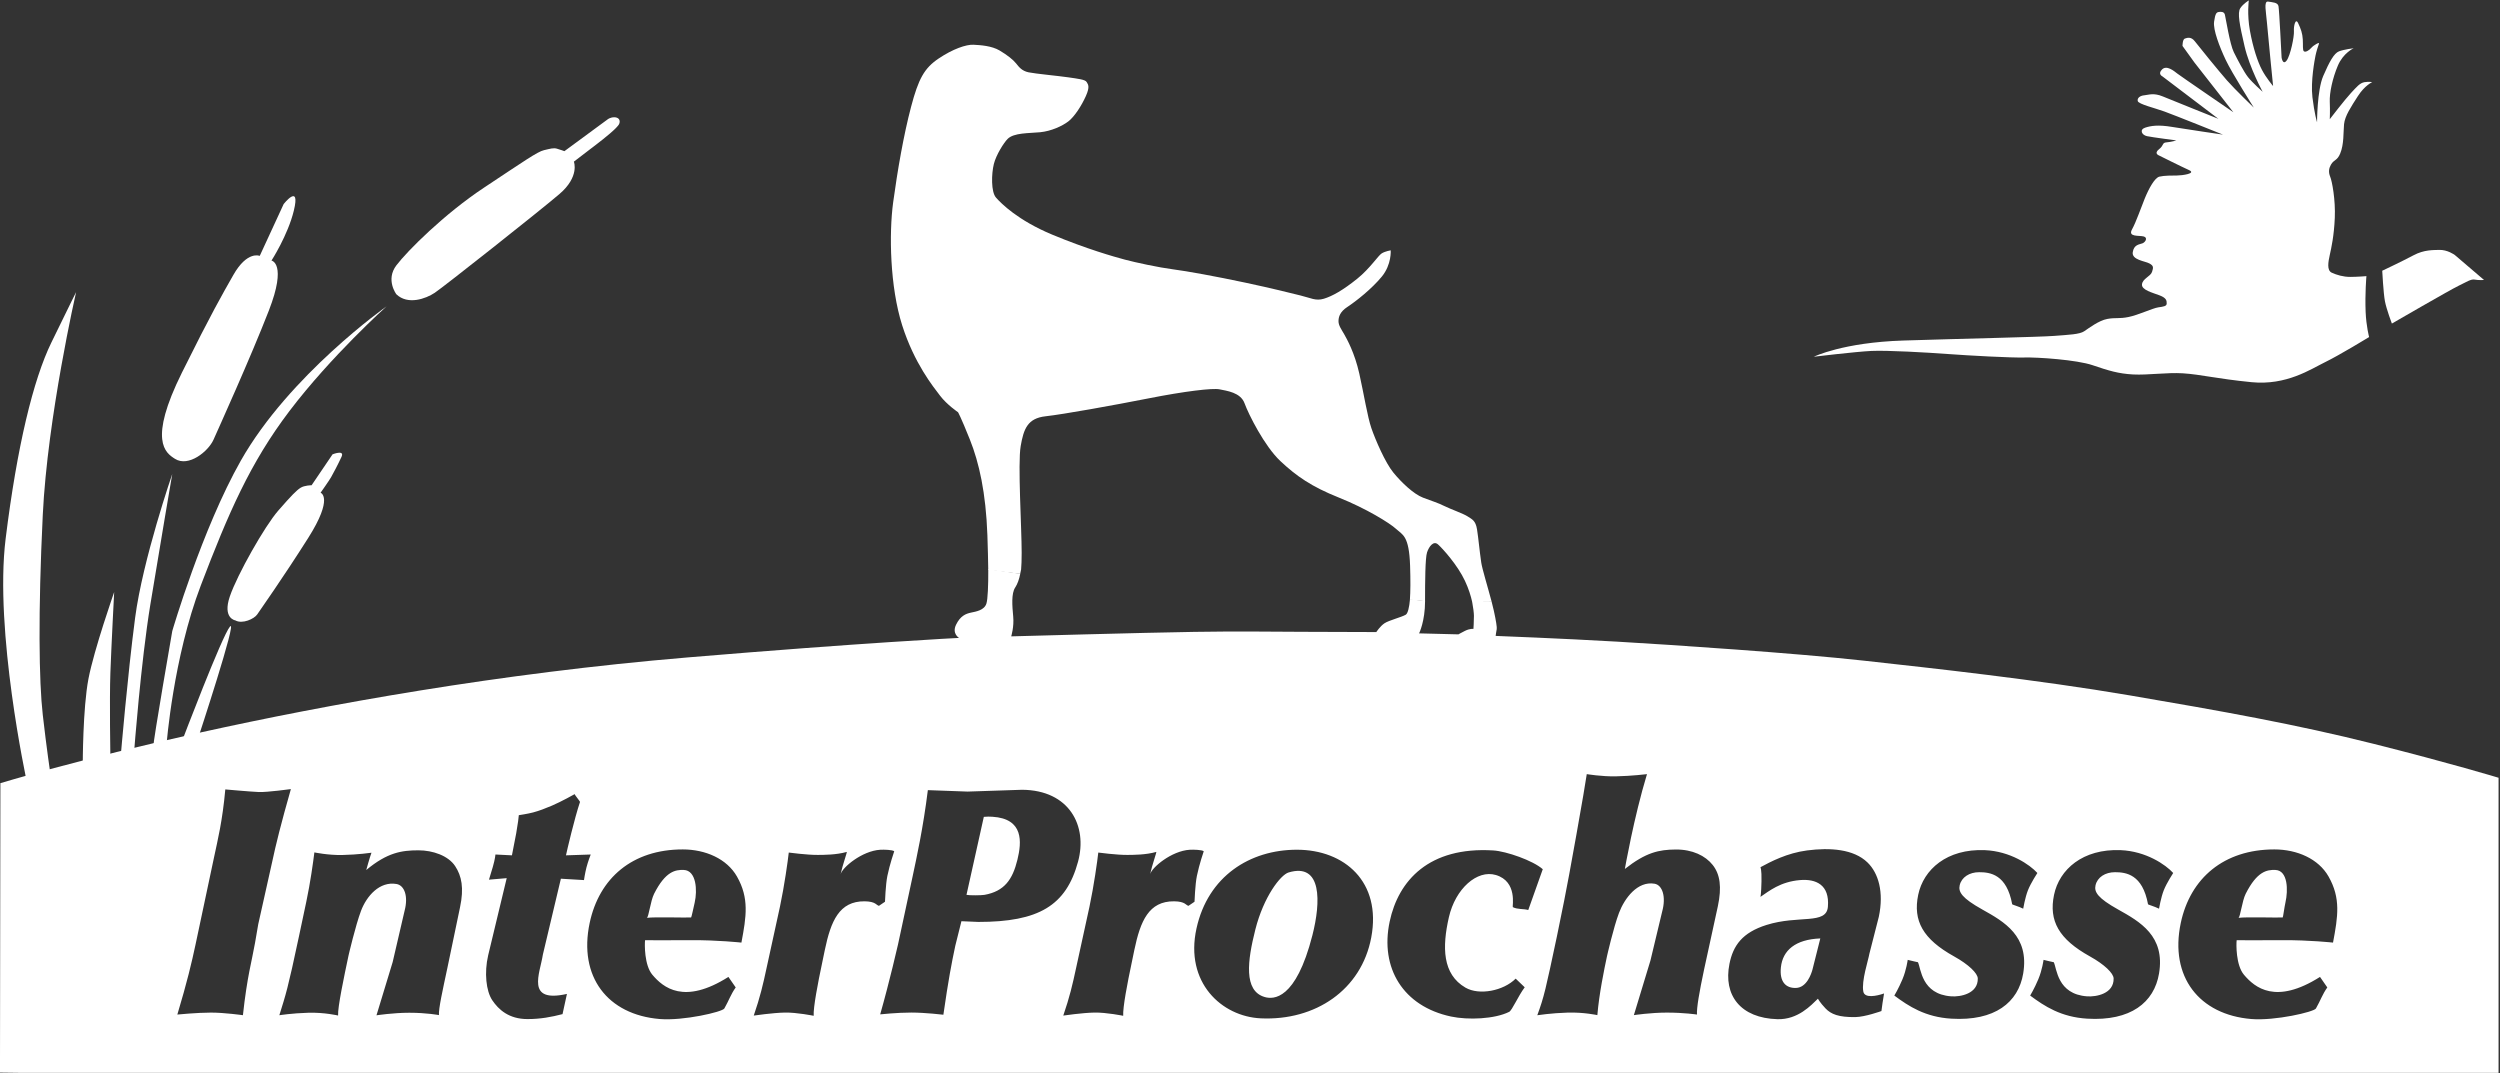
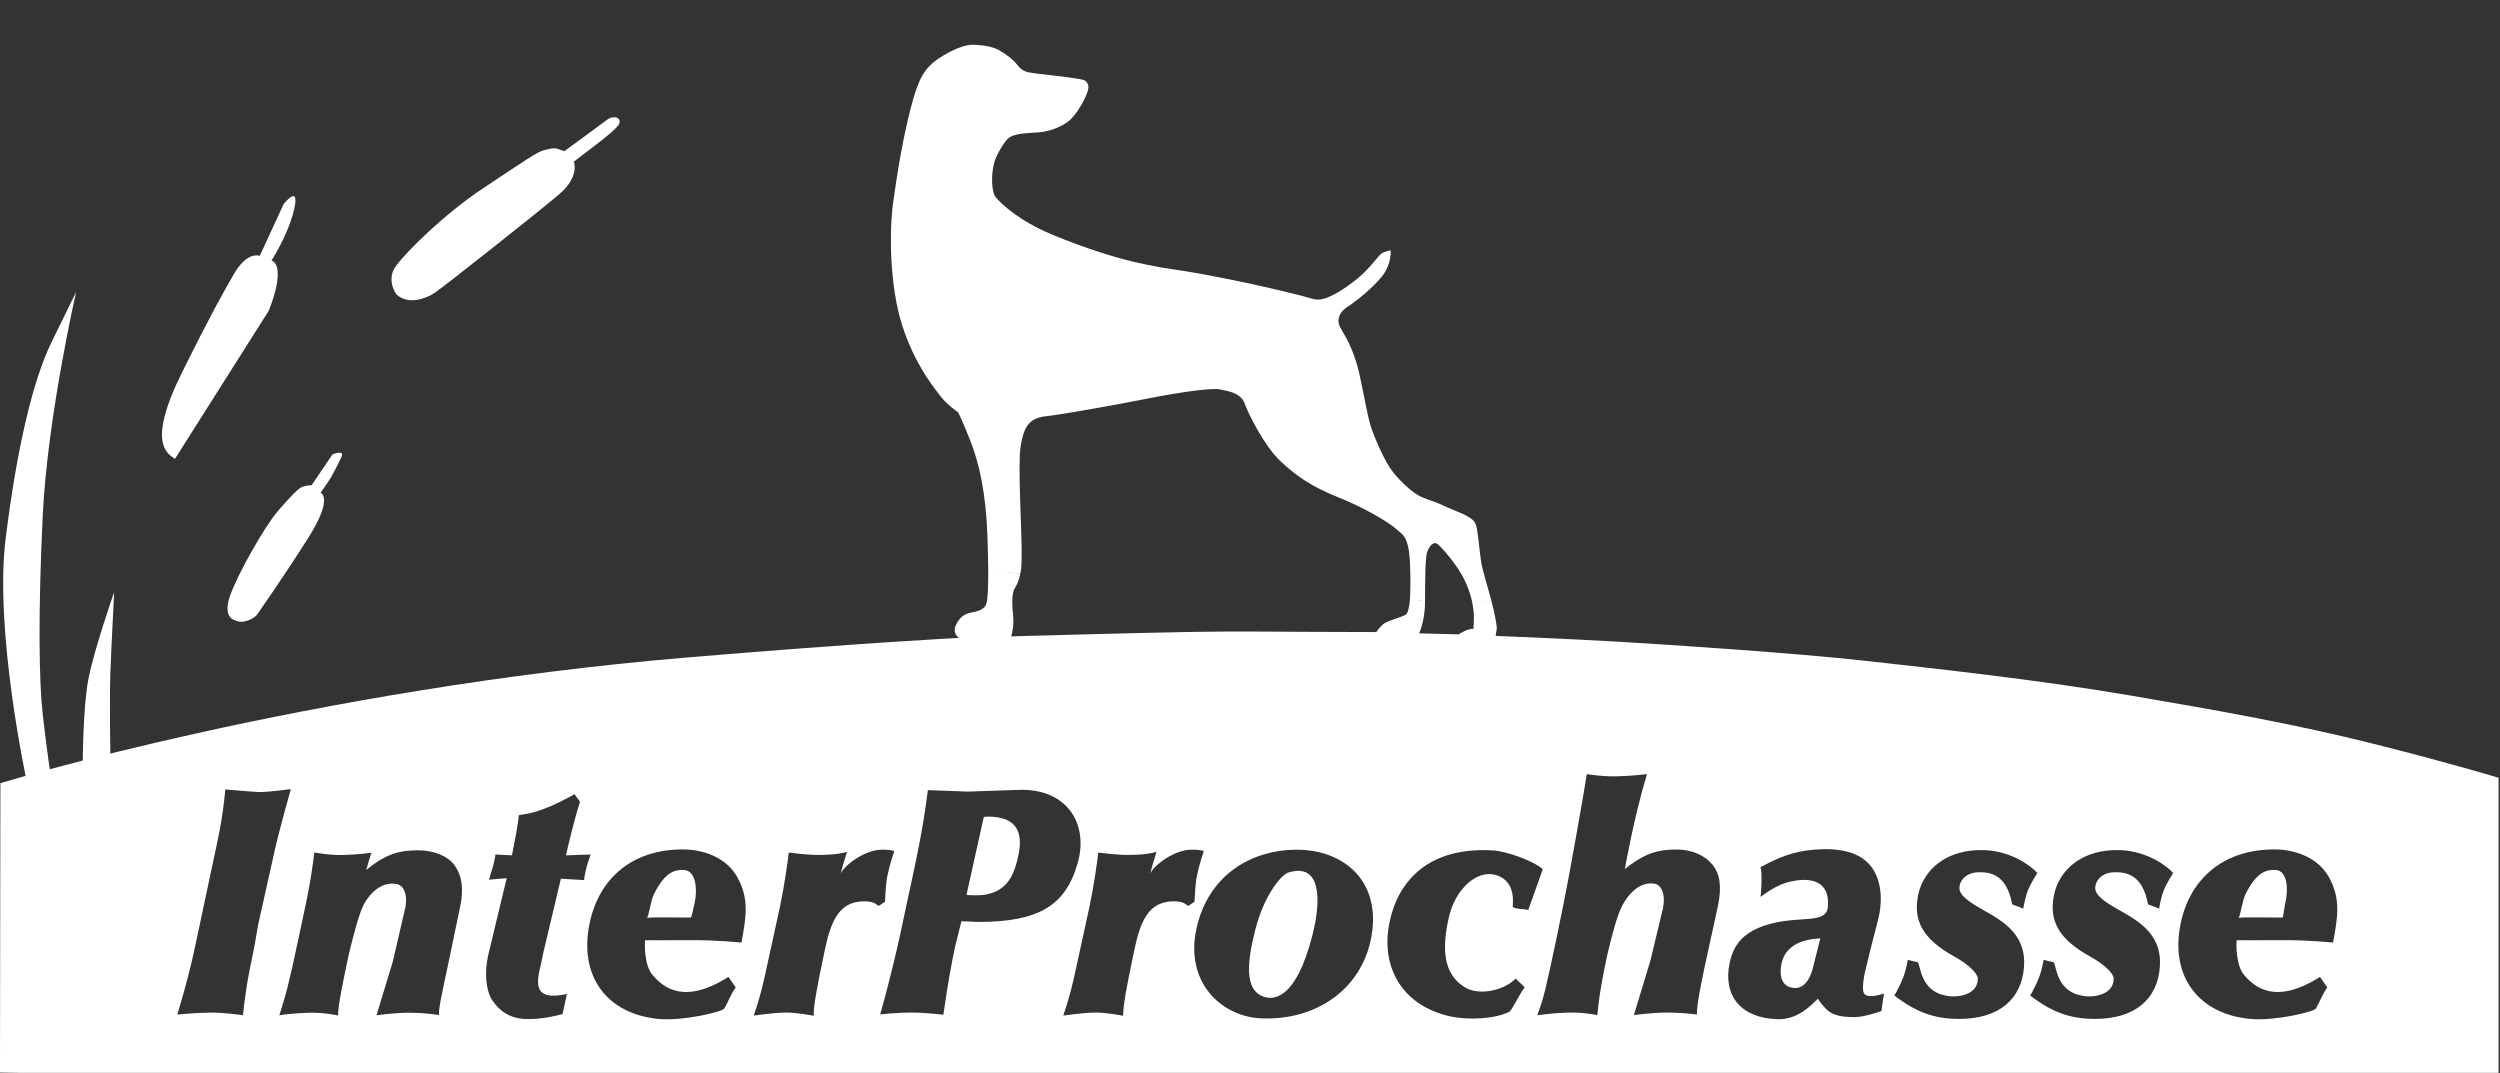
<svg xmlns="http://www.w3.org/2000/svg" clip-rule="evenodd" fill-rule="evenodd" stroke-linejoin="round" stroke-miterlimit="2" viewBox="0 0 1151 494">
  <rect x="0" y="0" width="1151" height="494" fill="#333333" stroke="none" />
  <g fill="#fff" fill-rule="nonzero">
    <path d="m12.238 359.377s-14.903-68.826-9.644-111.35c5.26-42.523 12.713-73.21 21.043-90.307 8.329-17.097 11.397-23.234 11.397-23.234s-13.151 57.428-15.343 102.582c-2.192 45.153-1.754 76.717 0 92.061 1.753 15.343 3.507 27.179 3.507 27.179z" />
    <path d="m52.57 272.577s-9.206 26.303-11.837 39.892c-2.63 13.59-2.63 39.456-2.63 39.456l12.713-3.069s-.438-26.742 0-39.016c.439-12.275 1.754-37.263 1.754-37.263z" />
-     <path d="m79.311 218.217s-13.59 39.455-17.097 66.196-6.576 63.128-6.576 63.128l6.138-1.754s3.069-40.769 7.452-67.511c4.384-26.742 10.083-60.059 10.083-60.059z" />
-     <path d="m177.948 141.061s-44.715 31.564-67.073 71.019c-17.87 31.535-31.564 78.471-31.564 78.471s-8.768 50.415-8.768 53.483 6.138-1.315 6.138-1.315 3.068-39.892 15.782-73.21 22.687-56.389 40.77-80.226c19.289-25.426 44.715-48.222 44.715-48.222z" />
-     <path d="m83.796 341.232s18.405-48.466 22.086-52.761c3.681-4.294-14.724 51.534-14.724 51.534z" />
-     <path d="m80.558 211.245c-4.362-2.754-12.397-8.264 3.214-39.715 13.766-27.736 18.556-35.926 23.641-44.896 6.433-11.348 12.172-8.823 12.172-8.823l11.019-23.875s7.806-9.871 4.688 3.002c-2.756 11.375-10.303 23.03-10.303 23.03s7.272 1.212-1.212 23.03c-8.485 21.818-23.031 53.939-25.455 59.393-2.425 5.455-11.513 12.802-17.764 8.854z" />
+     <path d="m80.558 211.245c-4.362-2.754-12.397-8.264 3.214-39.715 13.766-27.736 18.556-35.926 23.641-44.896 6.433-11.348 12.172-8.823 12.172-8.823l11.019-23.875s7.806-9.871 4.688 3.002c-2.756 11.375-10.303 23.03-10.303 23.03s7.272 1.212-1.212 23.03z" />
    <path d="m108.336 285.625s-5.969-.919-2.525-11.02c3.444-10.1 16.069-32.368 22.268-39.485s8.494-9.412 10.33-10.56c1.837-1.148 5.051-1.148 5.051-1.148l9.642-14.234s5.711-2.295 4.132 1.148c-1.579 3.444-3.902 7.806-4.821 9.413-.918 1.606-4.82 7.116-4.82 7.116s6.198 2.066-5.74 20.891-22.038 33.057-23.416 35.124c-1.377 2.066-6.887 4.592-10.101 2.755z" />
    <path d="m182.487 135.487s-5.051-6.658 0-13.315c5.05-6.658 22.039-23.645 40.404-35.812s24.563-16.53 27.548-17.218c2.984-.689 4.362-1.148 5.968-.689s3.444 1.148 3.444 1.148l19.972-14.692s1.148-.919 2.985-.919 2.985 1.148 2.296 2.985c-.689 1.836-7.117 6.887-10.101 9.182-2.985 2.296-10.79 8.265-10.79 8.265s2.755 6.887-6.658 14.922c-9.412 8.035-53.259 42.699-57.392 45.454-4.132 2.755-12.397 5.74-17.676.689z" />
-     <path d="m835.094 164.237s13.314-6.568 41.187-7.456 62.494-1.598 69.417-2.13c6.923-.533 11.724-.712 13.854-2.132 2.129-1.42 6.746-4.97 10.652-5.68 3.906-.711 5.32 0 9.758-.888 4.437-.887 11.184-4.083 13.67-4.438 2.485-.355 3.913-.533 3.913-1.775 0-1.243-.007-2.486-3.203-3.728-3.197-1.243-8.523-2.486-8.167-5.149.355-2.663 3.906-3.551 4.616-5.681s.709-2.84-1.243-3.905c-1.953-1.066-8.167-1.598-7.634-5.149s3.018-3.551 4.438-4.083c1.42-.533 2.662-2.663.533-3.196-2.13-.532-7.278.355-5.326-3.195 1.952-3.551 3.906-9.41 5.859-14.203s4.616-9.586 6.746-10.119c2.13-.532 6.036-.532 8.166-.532s9.05-.888 5.5-2.486c-3.55-1.597-13.844-6.746-13.844-6.746s-2.485-.887 0-2.84 1.259-3.018 3.559-3.196c2.299-.178 4.435-.888 4.435-.888s-11.011-1.42-13.497-1.952c-2.486-.533-3.55-3.018-.888-3.906 2.663-.888 6.036-1.42 12.425-.355 6.39 1.065 23.44 3.551 23.44 3.551s-22.55-9.054-26.989-10.652c-4.438-1.598-11.893-3.373-12.249-4.794-.355-1.42 1.065-2.485 3.018-2.663 1.953-.177 4.261-1.242 8.521.533 4.259 1.775 25.569 10.297 25.569 10.297l-25.746-19.529s-2.317-1.065-.178-3.195c2.139-2.131 5.504.71 7.104 1.952 1.6 1.243 25.74 17.754 25.74 17.754l-17.93-22.902-5.5-7.634s0-3.018 1.06-3.373c1.07-.355 2.84-1.065 4.62 1.243 1.77 2.308 11 13.67 14.73 17.93 3.73 4.261 12.43 12.605 12.43 12.605s-10.12-15.978-12.961-22.014c-2.839-6.036-5.859-13.847-5.329-17.575.54-3.728 1.07-4.261 2.13-4.438 1.07-.178 2.49-.178 2.84 1.242.359 1.421 2.31 13.671 4.089 17.221 1.77 3.55 4.611 9.054 6.571 11.54 1.949 2.485 6.74 6.746 6.74 6.746s-6.03-11.007-8.34-20.949-3.38-15.446-1.961-17.576c1.431-2.131 3.911-3.551 3.911-3.551s-.89 6.214.53 14.025c1.42 7.812 3.549 14.203 5.51 17.931 1.95 3.728 5.14 7.456 5.14 7.456s-2.48-24.677-2.841-29.292c-.349-4.616-1.589-9.943.541-9.587 2.13.355 4.44.355 4.79 2.13s1.42 23.612 1.42 23.612.53 3.728 2.31 1.42c1.77-2.308 3.55-11.185 3.37-13.492-.18-2.308.71-6.391 1.95-3.728 1.25 2.663 1.96 4.616 2.13 7.456.18 2.84-.17 4.971.54 5.504.71.532 2.3-.355 3.37-1.598s3.91-2.841 3.55-1.953c-.35.887-1.24 3.728-1.6 5.503-.35 1.776-2.3 11.717-1.42 19.174.89 7.456 2.13 11.539 2.13 11.539s0-14.735 2.84-21.304c2.84-6.568 4.97-10.474 7.28-11.361 2.31-.888 6.75-1.421 6.75-1.421s-4.79 2.13-7.28 7.989-3.91 12.604-3.73 16.688c.18 4.083 0 7.989 0 7.989s7.1-9.232 9.77-12.072c2.66-2.84 4.08-4.615 6.21-4.971 2.13-.355 3.55 0 3.55 0s-3.37 1.421-6.57 6.391c-3.19 4.971-6.03 9.231-6.39 12.96-.35 3.728.01 9.231-1.77 13.492-1.43 3.446-2.84 2.663-4.27 5.149-.92 1.608-1.24 3.373-.35 5.503.89 2.131 2.49 10.652 2.13 18.995-.36 8.345-1.6 13.849-2.31 17.044s-1.42 7.1.89 8.166c2.31 1.065 5.32 1.953 8.52 1.953s7.46-.355 7.46-.355-.71 8.165-.36 16.509c.28 6.601 1.6 11.54 1.6 11.54s-13.67 8.345-20.24 11.54-17.75 10.83-33.9 9.232c-16.16-1.598-23.26-3.551-31.61-4.084-7.252-.463-16.15.888-22.897.533-6.748-.355-11.365-1.776-18.643-4.261-7.278-2.486-25.38-3.728-31.416-3.55-6.036.177-25.571-.888-35.158-1.598-9.587-.711-28.051-1.775-35.329-1.421-7.279.355-26.453 2.664-26.453 2.664z" />
-     <path d="m1096.78 124.647s.53 10.296 1.24 14.025c.71 3.728 3.2 10.297 3.2 10.297s26.98-15.623 30.71-17.398c3.73-1.776 5.68-3.196 7.46-2.841 1.77.355 4.26.177 4.26.177l-13.5-11.539s-3.37-2.485-7.27-2.308c-2.49.113-6.75-.178-11.72 2.485s-14.38 7.102-14.38 7.102z" />
    <path d="m470.118 262.189c.169-1.911.258-4.371.258-7.633 0-11.709-1.837-41.093-.46-49.128 1.378-8.035 3.214-12.856 11.479-13.774 8.264-.918 31.22-5.051 47.521-8.265 16.299-3.213 29.385-4.82 32.599-4.132 3.213.689 9.642 1.377 11.478 6.428s9.184 19.742 16.529 26.63c7.346 6.887 14.233 11.708 26.86 16.758 12.625 5.051 23.416 11.708 26.4 14.463s5.969 2.985 6.428 16.989c.215 6.592.183 11.921-.086 15.581l6.969.688c.005-9.028.085-19.962.921-22.468.918-2.754 2.985-5.508 5.051-3.672 2.067 1.836 8.953 9.41 12.397 16.758 1.72 3.672 2.748 7.032 3.349 9.788l8.965-.097c-1.754-6.674-4.379-15.157-4.808-18.101-.852-5.848-1.286-11.167-1.946-15.289-.66-4.123-2.308-4.618-4.287-5.937-1.978-1.319-7.851-3.349-10.82-4.833-2.967-1.484-5.485-2.182-9.772-3.832-4.289-1.649-9.81-6.879-13.603-11.496-3.793-4.618-8.342-15.226-10.156-20.503-1.815-5.278-3.415-15.537-5.557-25.101-2.145-9.564-5.666-15.863-6.984-18.172-1.321-2.309-2.596-3.991-2.596-5.97s.703-4.334 4.023-6.515c4.131-2.715 11.285-8.381 15.903-13.988 4.617-5.606 4.107-12.114 4.107-12.114s-2.459.395-4.107 1.384c-1.649.99-5.397 6.941-11.305 11.689-6.705 5.389-11.535 8.042-15.328 9.197-3.793 1.154-6.033-.338-10.817-1.492-4.781-1.155-12.367-3.134-25.56-5.937-13.191-2.803-26.714-5.277-33.145-6.102-6.431-.824-17.15-3.133-22.097-4.452-4.949-1.319-17.671-4.929-33.502-11.525s-23.558-14.414-25.867-17.052c-2.309-2.639-2.107-10.922-.986-15.451 1.05-4.238 4.618-9.833 6.351-11.566 2.874-2.874 9.833-2.571 14.946-3.066 5.112-.495 10.2-2.848 13.003-4.992 2.804-2.143 6.094-7.225 8.073-11.678 1.979-4.452.997-5.307.338-6.461-.66-1.155-3.958-1.485-8.411-2.144-4.452-.66-15.171-1.649-18.304-2.309-3.134-.66-4.452-2.474-5.772-4.122-1.319-1.649-3.958-3.793-7.586-5.937s-8.739-2.474-12.038-2.639c-3.298-.165-9.46 1.915-16.056 6.368-6.596 4.452-9.253 9.348-12.637 22.161-3.459 13.094-6.27 29.433-8.249 43.945-1.979 14.511-1.481 39 4.126 56.645 5.606 17.644 14.345 28.361 17.478 32.484 3.134 4.123 8.245 7.585 8.245 7.585s1.155 1.814 5.442 12.533c4.288 10.719 7.383 24.527 8.08 44.03.209 5.849.342 11.988.398 16.04l14.699 1.803c.176-.617.284-1.264.426-2.002z" />
    <path d="m1047.56 400.525c-3.839-.131-8.409.595-13.649 10.978-1.68 3.331-2.481 10.953-3.36 11.075 3.56-.494 18.4.004 20.41-.183.16-.014.78-4.801 1.25-6.863 1.29-5.637 1.18-14.809-4.651-15.007zm26.561 33.447s-11.07-1.203-23.1-1.109-21.26 0-21.26 0c-.23 1.816-.38 11.503 3.36 15.921 5 5.902 14.579 13.928 35.01.989l3.36 4.846c-2.27 3.178-3.16 6.057-5.24 9.69-.91 1.589-18.87 5.754-29.77 4.846-23.98-1.999-37.677-19.459-32.46-44.201 4.37-20.685 19.89-33.884 43.08-33.884 10.49 0 20.34 4.326 24.97 12.485 5.68 9.988 4.32 18.387 2.05 30.417zm-77.926-24.072c-1.312 3.341-2.175 8.459-2.175 8.459-2.175-1.087-5.031-1.816-5.075-2.054-2.538-13.776-10.111-14.743-15.225-14.743-4.432 0-8.097 2.296-8.943 6.042-.698 3.095 1.087 5.921 10.392 11.117 10.096 5.639 21.752 12.206 18.851 29.486-2.236 13.324-13.057 21.999-33.11 20.784-11.963-.725-19.576-5.679-26.223-10.634 0 0 1.922-3.147 3.746-7.492 1.825-4.345 2.417-8.941 2.417-8.941 1.329.362 4.713 1.087 4.713 1.087 1.406 2.81 1.572 14.742 15.347 15.708 4.226.297 12.326-1.208 12.205-8.216-.042-2.416-4.261-6.482-10.876-10.151-14.38-7.975-19.05-16.424-16.555-28.397 2.417-11.601 13.177-21.273 30.694-20.543 11.6.483 20.663 6.646 24.163 10.513 0 0-3.033 4.634-4.346 7.975zm-83.568 8.821c10.096 5.639 21.752 12.206 18.851 29.486-2.236 13.324-13.057 21.999-33.11 20.784-11.963-.725-19.576-5.679-26.223-10.634 0 0 1.922-3.147 3.746-7.492 1.825-4.345 2.417-8.941 2.417-8.941 1.329.362 4.713 1.087 4.713 1.087 1.406 2.81 1.572 14.742 15.347 15.708 4.226.297 12.326-1.208 12.205-8.216-.042-2.416-4.261-6.482-10.876-10.151-14.38-7.975-19.05-16.424-16.555-28.397 2.417-11.601 13.177-21.273 30.694-20.543 11.6.483 20.663 6.646 24.168 10.513 0 0-3.038 4.634-4.351 7.975-1.312 3.341-2.175 8.459-2.175 8.459-2.174-1.087-5.031-1.816-5.075-2.054-2.538-13.776-10.111-14.743-15.225-14.743-4.432 0-8.097 2.296-8.943 6.042-.698 3.095 1.087 5.921 10.392 11.117zm-46.414 46.766s-7.493 2.709-11.963 2.779c-7.735.121-11.238-1.329-13.777-3.988-2.538-2.659-3.503-4.471-3.503-4.471-3.142 3.022-9.188 9.694-18.61 9.426-17.039-.483-25.014-10.996-22.114-25.497 1.683-8.418 5.922-14.38 17.039-17.885 14.834-4.676 27.552 0 28.276-8.338.89-10.233-5.559-12.929-12.809-12.326-9.127.76-14.284 5.074-18.246 7.735 0 0 .354-1.084.483-7.13.121-5.68-.483-6.526-.483-6.526 4.713-2.537 12.204-6.525 21.508-7.733 10.495-1.362 21.428-.647 27.794 5.559 5.023 4.875 7.609 13.638 5.197 25.013l-4.351 17.038c-.439 2.783-3.736 12.549-2.779 17.402.623 3.155 6.041 2.054 9.546.845-.605 3.263-.846 5.559-1.208 8.097zm-75.313-48.257-6.308 28.991c-2.262 10.666-3.483 17.771-3.305 20.88 0 0-5.804-.9-13.916-.9-7.414 0-15.137 1.164-15.137 1.164l7.64-25.171 5.385-22.486c1.891-6.841.139-12.213-3.499-12.843-7.813-1.352-13.814 6.665-16.368 13.425-2.553 6.76-5.529 19.931-5.529 19.931-1.305 6.153-3.639 17.393-4.439 27.144 0 0-6.169-1.38-13.681-1.164-7.513.216-13.97 1.215-13.97 1.215 3.148-8.569 3.836-11.819 9.037-36.34l3.33-16.386c1.845-8.697 9.807-53.477 10.407-58.284 0 0 6.93 1.15 13.389 1.019 7.36-.151 14.335-1.014 14.335-1.014-6.039 19.861-10.188 43.652-10.188 43.652 9.763-7.661 15.678-8.877 23.359-8.95 7.714-.073 13.725 2.847 17.102 7.131 3.374 4.283 4.236 10.123 2.356 18.986zm-102.221-14.382c-8.642-2.549-18.619 6.317-21.611 19.45-3.122 13.701-3.034 26.232 7.648 32.417 6.316 3.657 17.455 1.496 23.107-4.156l4.156 3.99c-2.993 3.99-5.818 10.639-7.148 11.304-6.714 3.357-18.951 3.824-26.765 2.161-22.029-4.686-32.804-22.302-28.261-43.721 4.01-18.908 18.121-34.578 47.711-32.749 5.997.371 18.287 4.654 22.775 8.644l-6.674 18.779c-2.47-.659-4.845-.184-7.124-1.324-.332-.166 2.327-11.802-7.814-14.795zm-57.352 28.759c-4.556 24.189-25.768 38.402-50.87 37.238-17.954-.832-35.076-16.458-29.591-41.393 5.289-24.04 24.604-36.24 46.215-36.24 21.944 0 39.067 14.795 34.246 40.395zm-90.769-16.644c-11.669-.099-15.526 9.098-18.296 22.349l-1.186 5.736c-2.067 9.75-4.174 20.783-3.955 24.624 0 0-7.714-1.582-13.252-1.484-5.537.099-14.338 1.385-14.338 1.385 2.92-8.51 4.288-14.299 5.933-22.053l6.131-28.085c2.058-9.702 3.659-21.261 4.055-24.92 0 0 8.602 1.148 13.448 1.088 2.904-.036 8.406 0 13.252-1.384.3-.086-1.888 5.901-2.868 10.383.692-3.165 9.889-10.879 18.295-11.373 1.681-.098 5.636 0 6.428.693 0 0-2.077 6.032-3.165 11.372-.796 3.908-1.088 11.867-1.088 11.867l-2.769 1.879c-1.15-.149-1.383-2.033-6.625-2.077zm-90.101 9.496-7.813-.332-2.826 11.304c-1.786 8.42-3.159 15.626-5.486 31.752 0 0-8.312-.998-14.796-.998-6.483 0-14.296.831-14.296.831 4.322-15.128 8.196-32.145 8.196-32.145l6.765-31.525c1.786-8.419 4.821-22.109 6.982-39.564l18.287.665 25.102-.832c21.777.167 30.223 16.61 25.767 33.082-5.486 20.281-18.11 27.762-45.882 27.762zm-52.399-9.496c-11.669-.099-15.526 9.098-18.295 22.349l-1.187 5.736c-2.067 9.75-4.174 20.783-3.955 24.624 0 0-7.714-1.582-13.252-1.484-5.537.099-14.338 1.385-14.338 1.385 2.92-8.51 4.288-14.299 5.933-22.053l6.131-28.085c2.058-9.702 3.659-21.261 4.055-24.92 0 0 8.602 1.148 13.448 1.088 2.904-.036 8.406 0 13.252-1.384.3-.086-1.888 5.901-2.868 10.383.692-3.165 9.889-10.879 18.295-11.373 1.681-.098 5.636 0 6.428.693 0 0-2.077 6.032-3.165 11.372-.796 3.908-1.088 11.867-1.088 11.867l-2.769 1.879c-1.15-.149-1.383-2.033-6.625-2.077zm-56.711 19.009s-11.064-1.203-23.094-1.109c-12.031.094-21.262 0-21.262 0-.227 1.816-.376 11.503 3.362 15.921 4.994 5.902 14.578 13.928 35.008.989l3.362 4.846c-2.27 3.178-3.164 6.057-5.241 9.69-.908 1.589-18.871 5.754-29.766 4.846-23.98-1.999-37.46-19.462-32.239-44.204 4.365-20.685 19.667-33.881 42.858-33.881 10.489 0 20.333 4.326 24.969 12.485 5.675 9.988 4.313 18.387 2.043 30.417zm-72.48-28.78-10.635-.634-8.293 34.936c-1.33 8.736-8.04 22.411 11.078 18.106l-2.026 9.304c-5.157 1.328-10.086 2.279-16.143 2.279-8.567 0-13.318-4.372-16.206-8.672-2.849-4.243-3.735-12.663-1.899-20.635l8.546-35.573-8.167.697s.673-2.08 1.773-5.887c1.101-3.807 1.203-5.698 1.203-5.698l7.597.38 1.963-10.129c.864-4.89 1.099-7.175 1.202-8.357 0 0 4.11-.604 6.584-1.264 2.849-.76 5.634-1.836 8.61-3.102 4.533-1.929 10.509-5.318 10.509-5.318-.064.254 2.552 3.361 2.469 3.608-2.533 7.534-5.93 22.076-6.458 24.564l11.396-.38s-1.267 3.229-1.963 5.951-1.14 5.824-1.14 5.824zm-57.063 12.499-5.791 27.775c-2.262 10.666-4.103 18.775-3.925 21.884 0 0-5.53-1.079-13.642-1.079-7.415 0-15.114 1.178-15.114 1.178l7.459-24.532 5.496-23.656c1.751-6.653-.09-11.637-3.729-12.267-7.812-1.352-13.784 5.579-16.338 12.339-2.553 6.76-5.744 20.538-5.744 20.538-2.068 9.75-5.039 23.841-4.82 27.681 0 0-6.216-1.497-13.728-1.281-7.513.216-13.32 1.145-13.32 1.145 3.014-9.683 3.837-11.819 9.038-36.34l3.383-15.954c1.845-8.697 3.11-17.871 3.711-22.678-.001 0 6.334 1.334 12.792 1.202 7.36-.15 13.495-1.052 13.495-1.052-.751 1.954-2.403 7.962-2.403 7.962 9.714-8.087 16.361-9.069 24.042-9.069 6.576 0 13.712 2.456 16.881 7.263 3.001 4.552 4.136 10.078 2.257 18.941zm-92.907 7.824-1.497 8.689c-1.414 8.145-3.605 15.172-5.557 33.198 0 0-8.413-1.202-14.722-1.202s-15.472.901-15.472.901c4.506-15.021 6.611-23.909 8.397-32.329l8.459-39.886c1.786-8.419 3.897-16.808 5.226-31.433 0 0 11.717 1.051 15.472 1.201s14.721-1.352 14.721-1.352c-4.506 15.773-6.927 25.529-8.712 33.949zm973.714-83.103c-35.45-8.905-69.59-15.008-112.131-22.264-42.545-7.256-91.19-12.531-122.522-15.994s-87.894-7.256-113.454-8.74c-25.561-1.485-55.903-2.638-55.903-2.638s.329-2.474.494-3.134c.166-.66-.33-3.957-1.319-8.41-.227-1.025-.705-2.959-1.018-4.173l-8.964.088c.463 2.36.804 5.188.804 6.422 0 2.755-.229 5.969-.229 5.969s-1.608-.231-3.903.918c-2.295 1.148-2.985 1.607-2.985 1.607l-18.136-.459s2.755-5.474 2.755-14.887l-6.941-.846c-.319 3.741-.992 6.536-1.915 7.113-1.836 1.149-7.745 2.584-9.812 3.962-2.066 1.378-3.773 4.057-3.773 4.057-58.365-.108-58.423-.476-83.848-.088-22.506.343-84.252 2.066-84.252 2.066s1.377-4.363.918-9.183c-.459-4.821-.918-10.56.919-13.315 1.012-1.519 1.816-3.689 2.333-6.334l-14.73-2.078c.036 7.609-.232 13.839-.85 15.797-.99 3.133-4.825 3.692-7.134 4.187-2.309.496-4.874 1.462-6.853 5.585s1.388 6.055 1.388 6.055-43.816 2.18-124.807 8.97c-175.104 14.68-316.558 57.905-316.558 57.905l-.194 133.254 10.515.136h1139.83v-135.882s-22.26-6.761-57.72-15.666zm-272.681 102.894c-.724 6.767 2.297 9.667 6.889 9.547 5.075-.133 7.129-6.645 7.612-8.338l3.642-14.461c-11.496.444-17.312 5.503-18.143 13.252zm-505.138-44.781c-3.839-.131-8.406.595-13.647 10.978-1.682 3.331-2.483 10.953-3.362 11.075 3.56-.494 18.402.004 20.411-.183.158-.014 1.171-4.777 1.641-6.839 1.285-5.636.791-14.833-5.043-15.031zm278.466 1.159c-3.678 1.108-11.471 11.138-15.294 26.266-3.627 14.348-5.486 28.261 4.322 31.087 3.951 1.139 14.297 1.496 21.943-28.427 3.924-15.356 4.489-33.58-10.971-28.926zm-136.385-25.653c-1.328-.081-2.414-.095-3.923.053l-7.979 35.907c1.12.297 6.859.264 8.312 0 9.144-1.662 12.901-7.03 15.128-16.125 1.995-8.146 2.992-18.951-11.538-19.835z" />
  </g>
</svg>